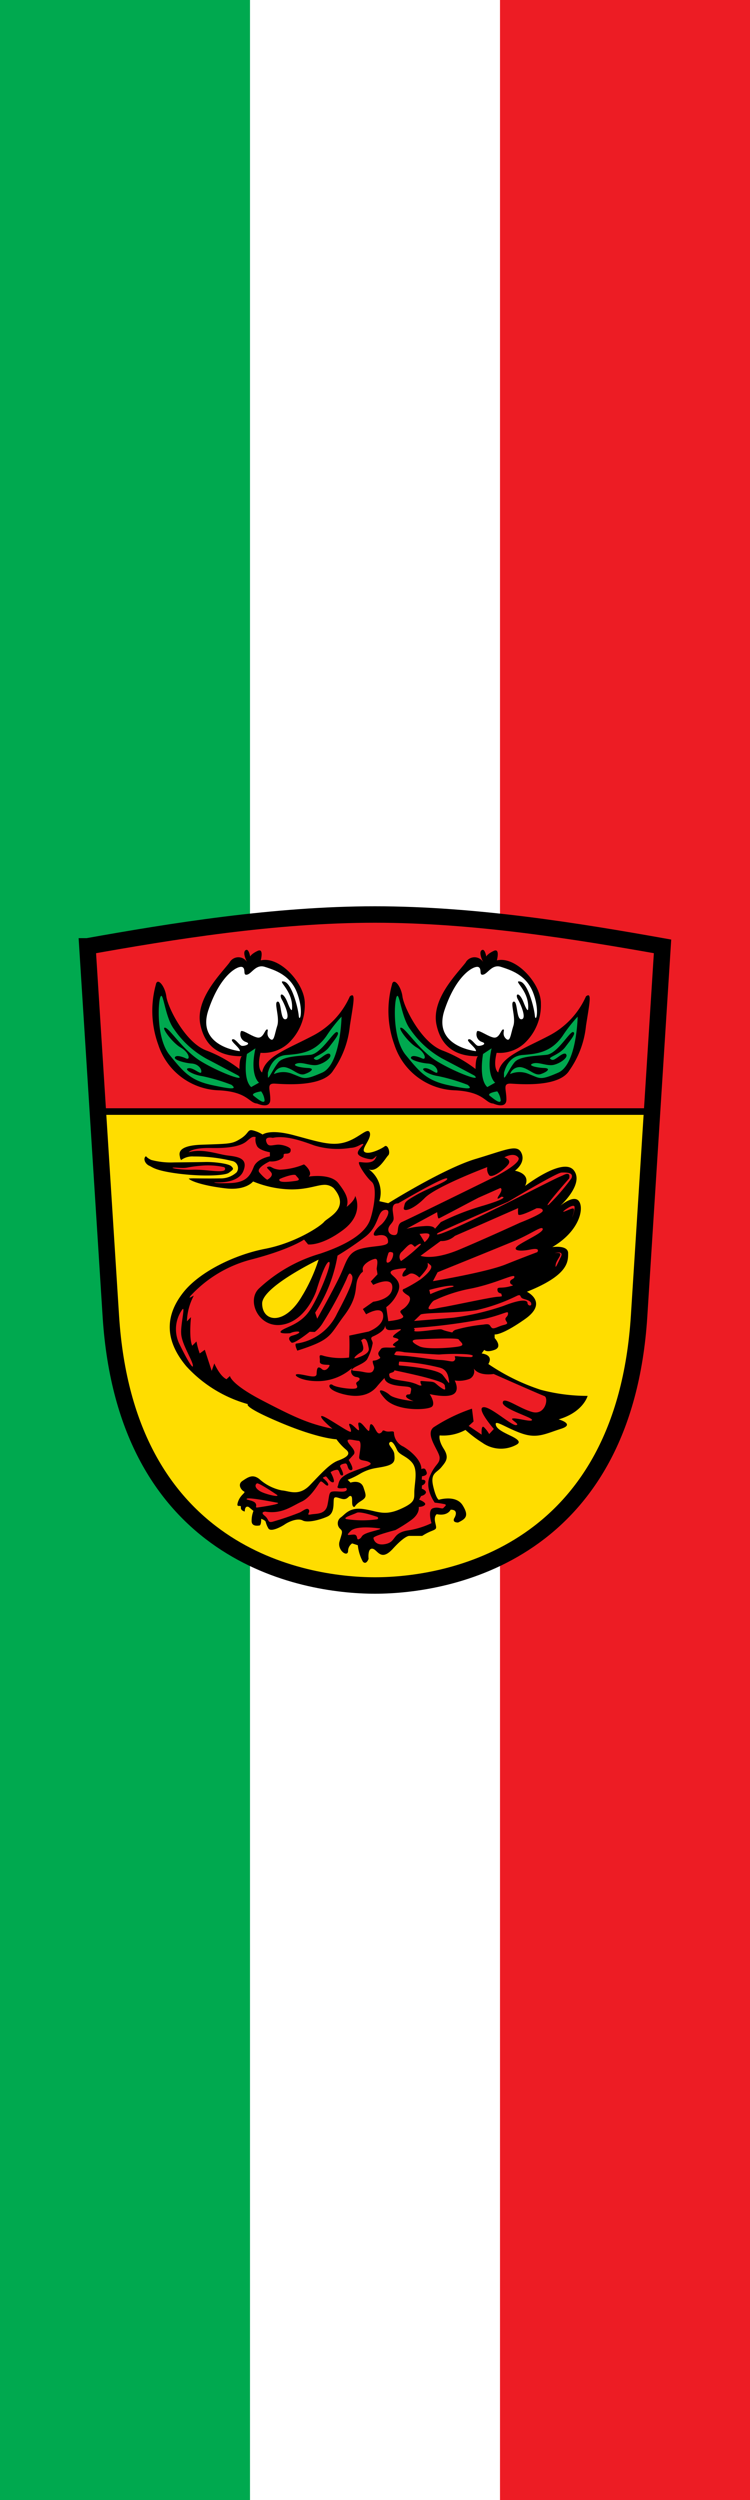
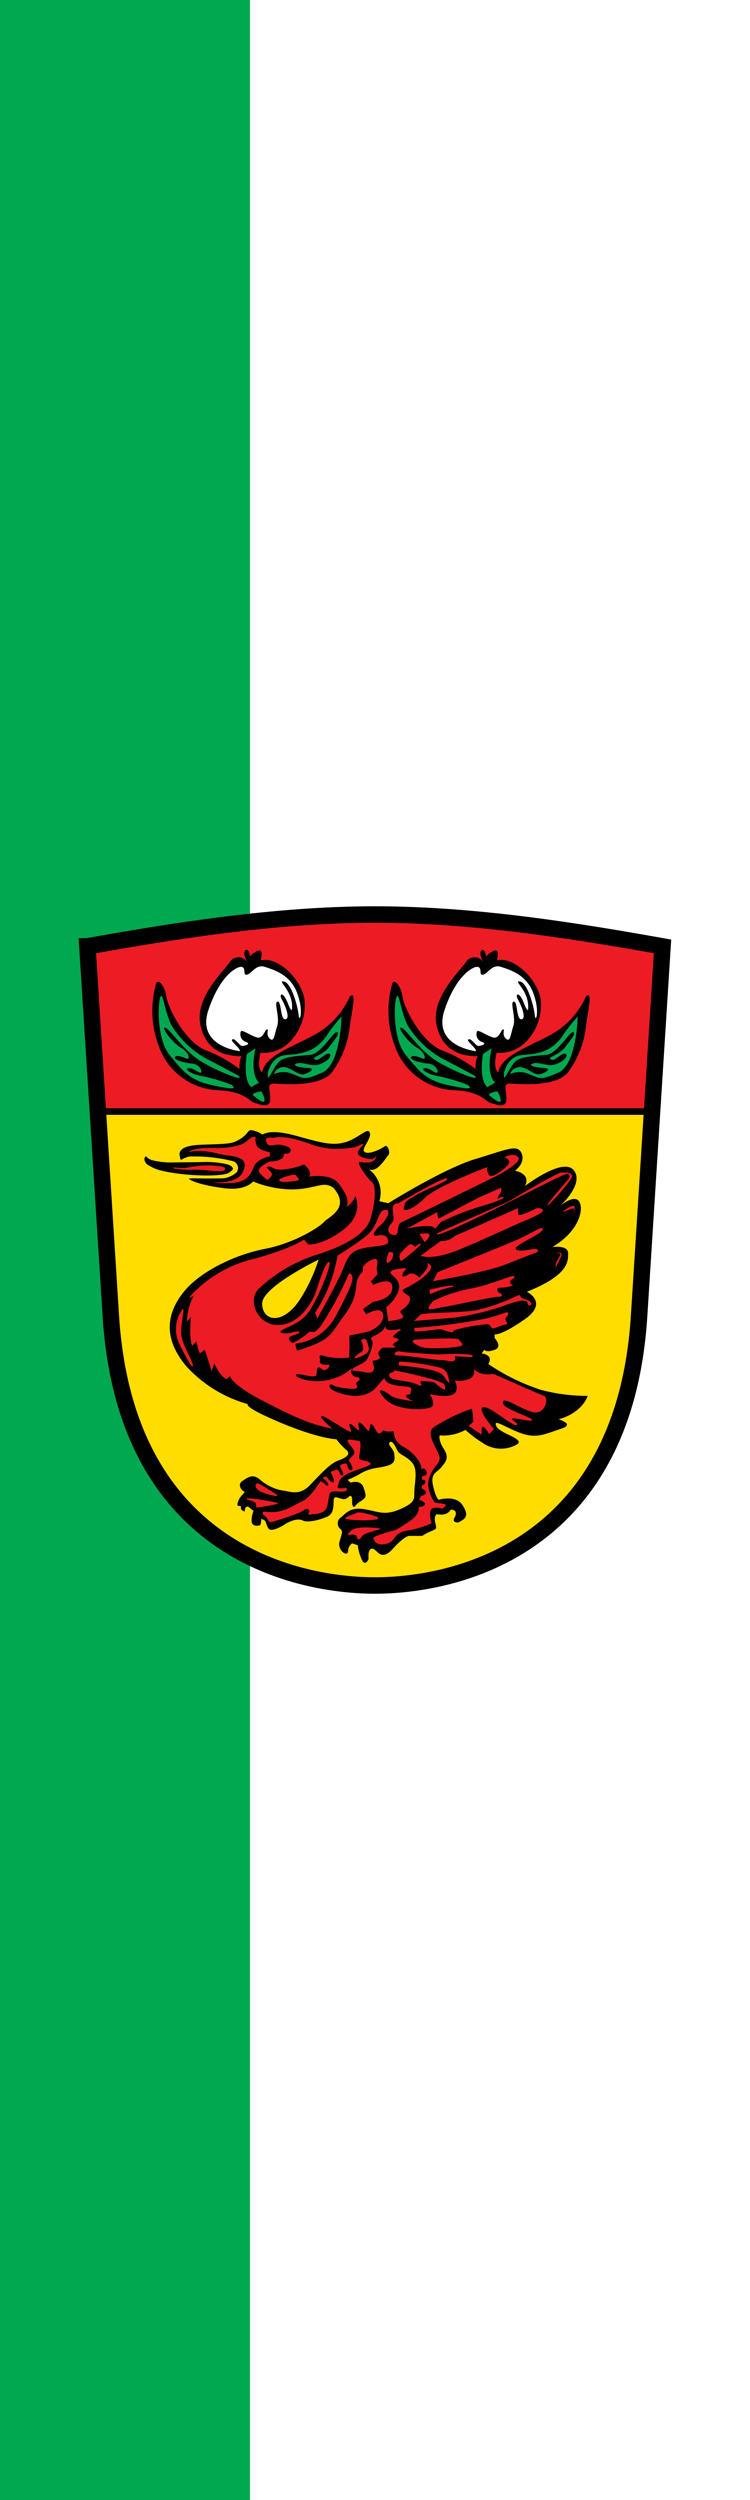
<svg xmlns="http://www.w3.org/2000/svg" xmlns:ns1="http://sodipodi.sourceforge.net/DTD/sodipodi-0.dtd" xmlns:ns2="http://www.inkscape.org/namespaces/inkscape" xmlns:xlink="http://www.w3.org/1999/xlink" viewBox="130.668 -131.627 180 600" version="1.1" id="svg59" ns1:docname="Banner Kötz.svg" ns2:version="1.1.1 (3bf5ae0d25, 2021-09-20)" width="180" height="600">
  <defs id="defs32" />
  <ns1:namedview id="namedview61" pagecolor="#505050" bordercolor="#eeeeee" borderopacity="1" ns2:pageshadow="0" ns2:pageopacity="0" ns2:pagecheckerboard="0" showgrid="false" ns2:object-paths="true" ns2:snap-intersection-paths="true" ns2:snap-smooth-nodes="true" ns2:snap-midpoints="true" ns2:snap-object-midpoints="true" ns2:snap-grids="false" ns2:zoom="1.5" ns2:cx="90" ns2:cy="300" ns2:window-width="2560" ns2:window-height="1506" ns2:window-x="-11" ns2:window-y="-11" ns2:window-maximized="1" ns2:current-layer="g931" showguides="true" ns2:guide-bbox="true" ns2:snap-global="true" />
  <g id="g931" ns2:groupmode="layer" ns2:label="koetz" transform="translate(-726.86,100.064)">
    <g id="g3175" ns2:label="banner">
      <g id="g1079" ns2:label="banner-0" transform="translate(-128.86,-504.064)" style="opacity:1">
-         <rect style="fill:#ed1c24;stroke:none;stroke-width:3" id="rect930" width="180" height="600" x="986.388" y="272.373" ns2:label="red" />
        <rect style="fill:#ffffff;stroke:none;stroke-width:3" id="rect1028" width="120" height="600" x="986.388" y="272.373" ns2:label="white" />
        <rect style="fill:#00a94f;stroke:none;stroke-width:3" id="rect1052" width="60" height="600" x="986.388" y="272.373" ns2:label="green" />
      </g>
      <g id="g1999" ns2:label="coa" transform="matrix(1.58,0,0,1.58,876.113,-15.13)">
        <g id="g1983" ns2:label="coa-0">
          <path id="Pfad_1445" data-name="Pfad 1445" class="cls-2" d="M 92.241,37.311 H 9.6 C 9.076,26.857 8.49,15.926 8.3,12.656 12.987,11.577 33.248,7.321 50.949,8.092 c 17.67,0.771 37.962,3.855 42.865,4.626 z" transform="translate(-5.74,-5.538)" style="fill:#ed1c24;stroke:none" ns2:label="coa-g" ns1:nodetypes="cccccc" />
          <path id="Pfad_1446" data-name="Pfad 1446" class="cls-3" d="m 90.474,151.235 c -7.093,15.542 -19.767,23.684 -37.653,24.27 -10.237,0.472 -20.151,-3.643 -27.045,-11.225 -3.996,-4.03 -7.087,-8.867 -9.066,-14.186 -1.3,-3.084 -2.714,-14.648 -3.022,-24.208 -0.123,-3.916 -0.524,-12.937 -0.987,-21.695 H 95.254 L 93.554,130.7 c -0.027,0.182 -0.706,15.323 -3.08,20.535 z" transform="translate(-8.784,-72.418)" style="fill:#ffdd00;stroke:none" ns2:label="coa-o" ns1:nodetypes="ccccccccc" />
        </g>
        <g id="g43544" ns2:label="swan" transform="translate(14.444,35.613)">
          <path id="Pfad_1461" style="fill:#000000;stroke:none" class="cls-4" transform="translate(-37.275,-122.137)" d="m 33.1,125.22 c -0.247,0.339 0.031,1.048 0.678,1.326 0.4,0.154 0.771,0.709 4.317,1.172 3.546,0.463 7.124,0.339 7.74,-0.123 0.616,-0.462 0.833,-0.555 0.37,-0.987 -0.432,-0.432 -2.714,-0.678 -3.947,-0.648 -1.264,0.031 -4.749,0.062 -4.749,0.062 a 11.619,11.619 0 0 1 -3.454,-0.37 C 33.1,125.22 33.347,124.912 33.1,125.22 Z m 67.227,36.265 a 27.715,27.715 0 0 1 -7.124,-0.925 31.528,31.528 0 0 1 -7.956,-3.916 c 0.863,-1.449 -1.018,-1.6 -1.018,-1.6 l 0.4,-0.555 c 0,0 0.308,0.463 1.573,0 1.265,-0.463 0,-1.789 0,-1.789 v -0.555 c 0,0 0.956,0.247 4.595,-2.313 3.639,-2.56 0.308,-4.163 0.308,-4.163 6.322,-2.529 6.26,-4.564 6.26,-5.859 0,-1.295 -2.405,-0.925 -2.405,-0.925 4.1,-2.405 4.842,-5.8 4.071,-6.939 -0.771,-1.139 -2.868,0.678 -2.868,0.678 0,0 3.7,-3.331 2.066,-5.4 -1.634,-2.069 -7.4,2.375 -7.4,2.375 0.925,-1.943 -1.542,-2.313 -1.542,-2.313 0,0 1.634,-1.141 1.018,-2.621 -0.616,-1.48 -2.159,-0.617 -7,0.833 -4.841,1.45 -13.26,6.723 -13.26,6.723 l -1.357,-0.308 a 4.344,4.344 0 0 0 -1.6,-4.842 c 1.326,0.555 2.529,-1.7 2.93,-2.1 0.432,-0.4 -0.062,-1.758 -0.524,-1.388 -0.462,0.37 -2.375,1.3 -3.022,0.863 -0.678,-0.4 1.079,-2 0.771,-2.93 -0.308,-0.93 -1.634,0.833 -3.762,1.449 -2.1,0.617 -4.1,-0.093 -7.8,-1.079 -3.7,-0.986 -4.718,-0.093 -4.718,-0.093 a 4.942,4.942 0 0 0 -1.419,-0.617 c -0.925,-0.247 -0.586,0.4 -1.912,1.234 -1.326,0.834 -1.634,0.771 -5.952,0.925 -4.318,0.154 -3.176,1.789 -3.269,2 l 0.154,0.339 a 2.865,2.865 0 0 1 1.912,-0.555 23.951,23.951 0 0 1 5.828,0.678 1.1,1.1 0 0 1 0.709,1.727 3.572,3.572 0 0 1 -2.56,0.925 c -1.449,0.031 -3.485,0 -3.485,0 -1.634,-0.031 -1.172,0.093 -1.172,0.093 0.432,0.4 2.375,1.049 5.52,1.419 3.145,0.37 4.194,-1.048 4.194,-1.048 a 16.036,16.036 0 0 0 4.934,1.172 c 2.837,0.216 4.626,-0.586 5.705,-0.648 a 2.087,2.087 0 0 1 1.6,0.493 c 2.621,3.053 -0.894,4.441 -1.449,5.119 -0.555,0.678 -4.348,3.207 -8.974,4.1 -4.626,0.893 -9.93,3.485 -12.4,6.6 -2.47,3.115 -3.207,6.877 0.432,11.225 a 19.893,19.893 0 0 0 9.375,5.767 c 0,0 -0.925,0.339 4.934,2.806 5.859,2.467 8.511,2.529 8.511,2.529 a 8.645,8.645 0 0 0 1.449,1.573 c 0.833,0.678 0.062,1.2 -1.2,1.665 -1.262,0.465 -2.59,1.974 -4.286,3.731 -1.696,1.757 -3.176,0.863 -4.256,0.8 a 7.225,7.225 0 0 1 -3.423,-1.727 c -1.018,-0.8 -1.727,-0.278 -2.56,0.278 -0.833,0.556 -0.154,1.419 0.216,1.6 0.37,0.181 -0.524,0.463 -0.894,1.573 -0.37,1.11 0.493,0.308 0.432,0.833 v 0.093 c 0,0.432 0.586,0.555 0.586,0.555 0.031,-1.048 0.617,-0.678 0.617,-0.678 l 0.709,0.586 a 4.09,4.09 0 0 0 -0.278,1.6 c 0.062,0.771 0.863,0.648 1.172,0.617 0.309,-0.031 0.278,-1.018 0.278,-1.018 0,0 0.555,0.185 0.678,0.432 a 3.651,3.651 0 0 0 0.432,1.048 c 0.37,0.555 1.912,-0.247 2.5,-0.648 0.588,-0.401 1.943,-0.987 2.683,-0.586 0.74,0.401 2.59,-0.062 3.762,-0.586 1.172,-0.524 0.863,-2.1 0.987,-2.683 0.124,-0.583 0.956,0.062 1.573,0.031 0.617,-0.031 0.678,-0.586 1.018,-0.463 0.34,0.123 0.031,1.3 0.339,1.573 0.308,0.273 0.123,-0.154 1.11,-0.771 0.987,-0.617 0.894,-0.8 0.463,-2.1 -0.431,-1.3 -1.974,-0.74 -1.974,-0.74 l -0.432,-0.432 a 12.64,12.64 0 0 0 2,-0.987 c 1.634,-0.894 2.5,-0.74 3.886,-1.11 1.386,-0.37 1.264,-0.987 1.2,-1.789 -0.064,-0.802 -1.079,-1.419 -0.709,-1.789 0.37,-0.37 0.8,0.432 1.141,1.172 0.341,0.74 1.449,0.894 2.282,1.912 0.833,1.018 0.432,2.714 0.339,4.071 -0.093,1.357 0.37,1.85 -2.128,2.96 -2.498,1.11 -3.454,0.308 -5.643,0 -2.189,-0.308 -2.806,0.894 -3.454,1.3 a 1.124,1.124 0 0 0 -0.031,1.727 c 0.432,0.4 0.247,0.617 -0.123,1.912 -0.37,1.295 1.2,2.436 1.3,1.48 a 1.405,1.405 0 0 1 0.617,-1.2 l 0.863,0.278 a 6.562,6.562 0 0 0 0.771,2.5 c 0.524,0.555 0.863,-0.432 0.863,-0.432 0,0 -0.185,-1.634 0.586,-1.542 0.771,0.092 1.234,2.066 3.115,0 1.881,-2.066 2.5,-1.943 2.5,-1.943 h 1.943 a 8.353,8.353 0 0 1 1.419,-0.74 c 0.833,-0.339 0.771,-0.339 0.555,-1.326 -0.216,-0.987 0.247,-1.234 0.247,-1.234 1.665,0.339 2.1,-0.678 2.1,-0.678 1.3,-0.031 0.617,1.172 0.617,1.172 -0.524,0.833 0.524,0.771 0.524,0.771 1.141,-0.555 1.7,-0.987 0.678,-2.621 -1.022,-1.634 -3.608,-0.833 -3.608,-0.833 0,0 -0.4,-0.062 -0.863,-2.066 -0.463,-2.004 0.524,-2 1.234,-2.868 0.71,-0.868 1.234,-1.449 0.37,-2.806 -0.864,-1.357 -0.617,-2.035 -0.617,-2.035 a 7.045,7.045 0 0 0 3.916,-0.833 18.791,18.791 0 0 0 2.56,1.943 4.888,4.888 0 0 0 5.181,0.308 c 0.678,-0.37 0.37,-0.771 -0.925,-1.388 -1.295,-0.617 -2.159,-1.079 -2.22,-1.727 -0.062,-0.678 1.573,0.555 3.916,1.388 2.375,0.833 3.639,0.062 5.952,-0.678 2.313,-0.709 -0.308,-1.449 -0.308,-1.449 3.757,-1.1 4.401,-3.567 4.401,-3.567 z m -43.3,-15.3 c -2.652,4.687 -6.137,4.132 -6.137,1.264 0,-2.529 8.573,-6.661 8.573,-6.661 a 25.663,25.663 0 0 1 -2.432,5.402 z" ns2:label="swan-s" />
          <path id="Pfad_1493" class="cls-2" transform="translate(-179.943,-138.997)" d="m 239.6,150.067 c 0.093,-0.062 1.357,-0.987 1.419,-0.4 a 3.977,3.977 0 0 1 -0.4,1.6 c -0.062,0.154 0.617,-1.449 0.123,-1.388 -0.494,0.061 -2.126,0.959 -1.142,0.188 z m -1.601,6.599 c 0,0 1.449,-0.463 0.925,0.586 -0.524,1.049 -0.925,2.035 -0.771,1.11 0.154,-0.894 1.573,-1.943 -0.154,-1.696 z m -17.793,-3.023 c 0.216,-0.216 10.7,-4.78 10.7,-4.78 0,0 7.37,-4.41 8.11,-4.441 0.74,-0.031 1.943,-0.031 1.511,0.894 a 31.691,31.691 0 0 1 -3.361,3.916 c 0,0 -1.573,1.326 3.022,-3.916 0,0 0.339,-1.11 -0.833,-0.524 -1.172,0.555 0.678,-0.432 -6.63,3.269 -7.277,3.702 -13.475,6.539 -12.519,5.582 z m -6.569,20.817 c 0,0 3.577,0.74 5.3,1.234 1.723,0.494 2.344,0.74 2.375,1.141 0.031,0.401 0.278,0.894 -0.709,0.185 -0.956,-0.709 -0.678,-0.8 -1.819,-0.863 -1.141,-0.063 -1.234,-0.185 -1.172,0.154 0.062,0.37 0.308,0.463 0,0.463 -0.308,0 -0.37,-0.185 -1.357,-0.463 -0.987,-0.278 -3.176,-0.37 -3.331,-0.863 -0.155,-0.493 -0.062,-0.524 0.339,-0.648 0.436,-0.124 0.374,-0.34 0.374,-0.34 z m 0.74,-1.326 c 0,0 -0.154,0.555 0,0.586 0.154,0.031 5.767,0.432 6.6,1.449 0.833,1.017 1.079,1.634 0.956,0.833 -0.123,-0.833 -0.339,-1.665 -1.388,-1.943 a 31.337,31.337 0 0 0 -6.168,-0.925 z m 0.833,-1.415 a 0.54,0.54 0 0 1 -0.154,-0.031 c -0.339,-0.062 -1.172,-0.216 -1.234,0.031 -0.093,0.308 -0.74,0.432 1.018,0.524 1.758,0.092 4.348,0.586 5.767,0.648 1.419,0.062 1.943,0.463 2.22,0 0.247,-0.463 -0.4,-0.617 0.4,-0.555 0.833,0.093 2.1,0.123 2.1,0.123 0,0 0.987,-0.37 -1.172,-0.463 a 30.875,30.875 0 0 0 -3.67,0.062 c -0.31,0.028 -5.275,-0.339 -5.275,-0.339 z m -6.692,-1.7 c 0,0 0.093,-0.216 0.247,0.339 0.154,0.555 0.339,1.018 -0.247,1.388 -0.586,0.339 -1.357,1.048 -0.678,0.863 0.678,-0.216 2.066,-0.678 1.912,-1.48 -0.154,-0.831 -0.401,-2.066 -1.234,-1.11 z m 1.882,-0.709 c 0,0 1.573,-0.648 1.789,-1.419 0.247,-0.771 -0.278,0.463 0.771,0.463 1.049,0 2.159,-0.37 1.449,0.123 -0.71,0.493 -1.264,0.894 -0.8,1.018 0.464,0.124 0.925,0.247 0.463,0.524 -0.432,0.278 -0.8,0.555 -0.586,0.678 0.214,0.123 0.617,0.247 0,0.308 -0.617,0.061 -1.665,-0.154 -1.912,0.247 -0.247,0.37 -0.493,0.524 -0.308,0.925 0.185,0.37 0.463,0.339 -0.154,0.648 -0.617,0.309 -0.833,-0.031 -0.74,0.463 0.093,0.494 0.308,0.648 0.123,1.079 -0.185,0.431 -0.432,0.586 -1.6,0.339 -1.141,-0.247 -1.943,-0.062 -1.6,-0.463 0.343,-0.401 1.912,-0.833 2.251,-1.542 a 8.12,8.12 0 0 0 0.8,-2.344 c -0.008,-0.492 -0.532,-0.769 0.054,-1.047 z m 6.722,0.463 c 0,0 6.106,-0.339 6.291,0 0.185,0.339 1.079,0.833 0.123,1.048 -0.956,0.215 -5.027,0.524 -6.075,0 -1.079,-0.524 -1.511,-0.986 -0.339,-1.048 z m 0.124,-1.789 a 88.187,88.187 0 0 0 10.331,-1.388 c 2.93,-0.74 3.361,-1.264 3.331,-0.74 -0.03,0.524 -0.524,0.555 -0.37,0.956 0.154,0.401 0.586,0.555 -0.308,0.771 -0.894,0.216 -1.542,0.74 -1.85,0.37 -0.308,-0.339 -0.185,-0.617 -1.234,-0.432 a 23.733,23.733 0 0 0 -4.256,0.8 c -0.771,0.37 0.062,0.524 -1.2,0.216 -1.262,-0.308 -0.4,-0.4 -2.128,-0.216 -1.7,0.216 -3.176,0.37 -2.868,0.062 0.212,-0.306 -0.62,-0.306 0.552,-0.399 z m 0.4,-2.005 -1.018,0.987 c 0,0 5.705,-0.463 5.952,-0.493 a 39.929,39.929 0 0 0 7.617,-1.789 c 2.9,-1.141 3.67,-0.863 3.67,-0.432 0,0.4 0.678,0.555 0.555,0.031 -0.123,-0.524 -1.141,-0.586 -1.419,-0.8 -0.278,-0.214 -0.123,-0.586 -0.678,-0.37 a 27.826,27.826 0 0 1 -6.26,2.22 c -2.745,0.431 -7.648,0.338 -8.419,0.646 z m 2.098,-2.158 c 0.031,0 0.062,-0.031 0.154,-0.062 a 22.442,22.442 0 0 1 5.428,-1.727 c 3.762,-0.771 6.445,-2.251 6.538,-1.819 0.093,0.432 -0.709,0.37 -0.648,0.894 0.061,0.524 1.048,0.339 -0.216,0.648 -1.264,0.309 -1.758,-0.062 -1.7,0.524 0.058,0.586 0.648,0.4 0.617,0.648 -0.031,0.248 0.4,0.308 -0.617,0.37 -1.017,0.062 -6.815,1.326 -8.3,1.573 -1.485,0.247 -2.56,0.648 -2.035,-0.185 0.501,-0.833 0.779,-0.864 0.779,-0.864 z m -0.803,-1.573 0.154,0.648 a 15.365,15.365 0 0 1 3.084,-1.048 c 0.987,-0.124 0.617,-0.648 -3.238,0.4 z m 1.264,-2.682 -0.709,1.357 c 0,0 8.08,-1.357 11.009,-2.529 2.929,-1.172 4.842,-1.881 4.842,-1.881 0,0 0.586,-0.74 -1.048,-0.4 -1.634,0.34 -2.9,0.154 -1.85,-0.617 1.079,-0.771 3.793,-1.943 3.731,-2.5 -0.093,-0.555 -1.542,0.617 -4.163,1.758 -2.653,1.111 -11.812,4.812 -11.812,4.812 z m 0.463,-4.746 -3.053,2.247 c 0,0 1.819,0.771 5.921,-0.956 4.102,-1.727 9.19,-4.071 9.19,-4.071 0,0 3.454,-1.326 3.454,-1.819 0,-0.493 -0.956,-0.37 -0.956,-0.37 0,0 -2.745,1.419 -2.775,0.894 a 3.807,3.807 0 0 1 0,-0.925 l -7.432,3.269 -2.19,0.956 a 2.963,2.963 0 0 1 -2.159,0.775 z m -6.964,4.345 c 0,0 -0.925,0.185 -0.555,0.648 0.339,0.463 1.758,1.172 1.018,2.806 a 5.478,5.478 0 0 1 -1.758,2.251 l 0.308,2.128 c 0,0 2.683,-0.247 2.22,-0.833 -0.432,-0.586 -0.617,-0.617 0.062,-1.048 0.648,-0.432 1.48,-1.573 0.709,-2.035 -0.771,-0.462 -1.079,-0.863 -0.524,-1.018 a 21.692,21.692 0 0 0 2.436,-1.419 c 0,0 2.159,-1.6 1.511,-2.159 -0.648,-0.559 -0.339,-0.339 -0.432,0.185 -0.093,0.524 -1.264,1.7 -1.264,1.7 0,0 -0.925,-0.956 -1.6,-0.493 -0.678,0.432 -1.141,0.493 -0.925,-0.093 0.216,-0.586 0.833,-0.8 0.308,-0.833 a 9.81,9.81 0 0 0 -1.514,0.213 z m -0.437,-2.622 c 0,0 -0.432,-0.216 -0.555,0.185 -0.123,0.401 -0.555,1.573 0.031,1.357 0.616,-0.212 0.955,-1.573 0.524,-1.542 z m 3.485,-0.833 c 0.093,-0.062 0.987,-0.771 0.894,-0.339 a 22.081,22.081 0 0 1 -2.991,2.5 1.016,1.016 0 0 1 0.154,-1.449 c 0.771,-0.771 1.2,-1.357 1.6,-1.018 z m 0.709,-1.973 c 0.308,0 1.573,-0.278 1.511,0.216 -0.062,0.494 -0.74,1.048 -0.74,1.048 z m -1.974,-0.77 c 0.093,-0.062 4.657,-2.529 4.657,-2.529 0,0 0.062,0.987 0.247,0.956 0.185,-0.062 5.859,-3.084 6.075,-3.176 0.216,-0.092 3.269,-1.449 3.269,-1.449 0,0 0.493,0.062 -0.185,1.079 -0.678,1.048 0.339,0.247 0.339,0.247 0,0 1.7,0 -2.652,1.326 a 37.844,37.844 0 0 0 -6.538,2.529 l -0.894,1.018 c 0,0 -0.093,-0.555 -1.727,-0.4 a 13.375,13.375 0 0 0 -2.591,0.399 z m -1.233,-3.887 c -0.062,0.093 -0.987,-0.185 -0.863,1.141 0.154,1.326 0.308,1.326 -0.339,2.1 -0.678,0.771 -0.247,1.634 0.617,1.6 0.864,-0.034 0.123,-1.573 1.141,-2 1.018,-0.427 14.247,-6.939 14.247,-6.939 0,0 4.071,-2.066 3.392,-2.868 -0.678,-0.833 -2.1,0 -2.1,0 0,0 1.141,0.339 0.586,1.079 -0.555,0.74 -2.375,2.1 -2.868,1.665 a 1.553,1.553 0 0 1 -0.308,-1.264 c 0,0 -7.8,2.93 -9.529,4.718 -1.727,1.758 -3.361,2.22 -3.145,1.419 0.216,-0.801 -0.031,-0.8 1.85,-1.881 1.881,-1.081 5.027,-2.128 4.718,-2.529 -0.337,-0.404 -7.399,3.759 -7.399,3.759 z m -12.644,16.622 0.308,0.925 c 0,0 2.56,-4.564 3.516,-6.63 0.956,-2.066 1.11,-3.392 2.96,-3.947 1.85,-0.555 4.256,-0.339 4.286,-1.079 0.03,-0.74 -0.432,-1.234 -1.6,-0.987 -1.168,0.247 -0.308,-0.956 0.463,-1.573 0.771,-0.586 1.85,-2.5 0.648,-2.313 -1.202,0.187 -0.8,2.375 -2.96,4.071 a 49.187,49.187 0 0 1 -4.225,2.868 22.681,22.681 0 0 1 -3.396,8.665 z m -5.428,-20.261 c 0.031,-0.093 2.251,-0.956 2.5,-0.586 0.249,0.37 0.863,0.709 0,0.833 -0.863,0.124 -2.75,0.373 -2.5,-0.247 z m -8.418,-1.325 a 0.279,0.279 0 0 0 -0.031,-0.524 11.279,11.279 0 0 0 -3.361,-0.216 c -2.59,0.216 -1.912,0.432 -3.7,0.308 -1.788,-0.124 0,0.37 2.313,0.308 1.85,-0.062 4.07,0.432 4.779,0.124 z m 6.255,51.808 c 0,0 -0.833,0.031 -0.093,0.617 0.74,0.586 0.4,1.11 1.2,0.925 a 43.552,43.552 0 0 0 4.163,-1.419 c 0.493,-0.247 1.11,-0.8 1.357,-0.4 0.278,0.4 -0.524,0.863 0.308,0.709 0.863,-0.154 2.22,0.031 2.529,-1.449 0.309,-1.48 0.185,-1.974 0.8,-2.035 0.617,-0.093 1.6,0.154 1.974,-0.093 a 0.249,0.249 0 0 0 0,-0.463 c 0,0 -1.449,0.278 -1.234,-0.216 0.247,-0.493 -0.031,-1.264 1.912,-2.1 1.943,-0.836 3.608,-1.11 2.96,-1.542 -0.648,-0.432 -1.665,-0.154 -1.6,-0.833 0.062,-0.709 0.493,-2.436 -0.123,-2.467 -0.616,-0.031 -1.881,-0.463 -1.6,0.154 0.281,0.617 1.388,1.388 0.863,1.974 -0.525,0.586 -0.74,0.8 -0.74,0.8 0,0 0.987,1.48 0.37,1.542 -0.617,0.031 -0.432,-1.079 -0.894,-1.018 -0.493,0.062 -0.833,0.247 -0.771,0.463 0.062,0.185 0.74,1.3 0.308,1.357 -0.432,0.057 -0.339,-0.8 -0.74,-0.863 a 1.924,1.924 0 0 0 -1.018,0.37 c 0,0 0.863,1.542 0.339,1.542 -0.524,-0.031 -0.894,-0.987 -1.11,-0.894 -0.216,0.093 -0.524,0.154 -0.308,0.308 0.216,0.154 0.925,0.833 0.678,1.048 -0.247,0.215 -0.833,-0.709 -1.11,-0.586 -0.278,0.154 -1.388,2.405 -2.96,3.084 -1.508,0.716 -2.96,1.886 -5.46,1.485 z m 1.64,-1.391 c 0,0 -4.04,-0.8 -4.41,-0.586 -0.37,0.214 0.987,0.216 1.3,0.709 0.313,0.493 -0.278,0.74 0.493,0.617 0.797,-0.12 3.943,-0.583 2.617,-0.74 z m 0.03,-1.231 c 0,0 -2.683,-1.819 -2.93,-1.665 -0.247,0.154 -0.432,0.586 0.4,1.141 0.803,0.524 3.455,1.11 2.53,0.524 z m 15.574,5.155 c 0,0 -3.361,-0.493 -4.256,0.4 -0.895,0.893 -0.247,0.555 0.493,0.555 0.709,0.031 0.278,0.956 0.8,0.678 0.522,-0.278 0.185,-0.493 1.079,-0.863 0.894,-0.37 2.809,-0.682 1.884,-0.77 z m -0.247,-1.362 a 0.193,0.193 0 0 0 0.031,-0.37 c -0.894,-0.308 -2.714,-0.863 -3.145,-0.617 -0.586,0.308 -2.22,0.74 -1.542,0.956 a 16.405,16.405 0 0 0 4.656,0.031 z M 181.35,165.332 a 5.117,5.117 0 0 0 -0.4,5.057 c 1.326,2.745 2.251,4.163 2.066,3.207 -0.216,-0.956 -1.727,-3.269 -1.758,-4.749 -0.093,-1.449 0.739,-4.533 0.092,-3.515 z m 13.816,-26.182 c 0,0 -1.234,-0.278 -0.987,0.555 0.247,0.833 0.709,0.586 1.6,0.493 0.891,-0.093 2.066,0.4 2.1,0.678 0.034,0.278 0.031,0.678 -0.709,0.678 -0.74,0.031 0.062,0.37 -0.771,0.833 a 2.978,2.978 0 0 1 -1.7,0.339 c 0,0 -2.128,0.987 -1.573,1.665 0.555,0.678 1.172,1.172 1.234,1.11 0.062,-0.031 0.987,-0.555 0.555,-1.11 -0.432,-0.555 -0.894,-0.771 -0.4,-0.863 0.494,-0.092 0.463,0.339 1.7,0.463 a 10.472,10.472 0 0 0 3.67,-0.8 c 0.062,-0.062 1.48,1.2 0.74,1.85 0,0 3.3,-0.555 4.5,0.987 1.2,1.542 1.634,2.5 1.264,3.608 0,0 1.234,-0.925 1.3,-1.665 0,0 1.449,2.714 -1.85,5.181 -3.299,2.467 -5.3,2.189 -5.3,2.189 l -0.617,-0.74 c 0,0 -2.128,1.511 -8.11,3.053 a 19.04,19.04 0 0 0 -9.128,5.489 c -0.062,0.031 -0.154,0.308 -0.154,0.308 l 0.648,-0.339 a 8.819,8.819 0 0 0 -1.048,3.916 l 0.617,-0.648 c 0,0 -0.339,3.145 0.185,4.348 l 0.648,-0.648 a 11.254,11.254 0 0 0 0.493,1.819 c 0.093,-0.062 0.771,-0.555 0.771,-0.555 l 1.048,3.207 0.4,-1.141 c 0,0 0.8,1.912 1.85,2.405 l 0.524,-0.493 c 0,0 0.062,1.2 4.934,3.731 4.872,2.531 6.969,3.516 10.639,4.286 0,0 -1.943,-1.6 -1.7,-1.912 0.247,-0.339 4.41,2.714 4.5,2.344 0.123,-0.4 -0.586,-1.3 -0.093,-1.172 0.493,0.128 1.326,1.326 1.326,0.863 0,-0.463 -0.339,-1.2 0.154,-1.049 0.463,0.154 1.264,1.542 1.388,1.2 0.124,-0.342 0.031,-1.234 0.463,-0.894 0.432,0.34 0.678,1.542 1.2,1.3 0.522,-0.242 0.216,-0.586 0.771,-0.339 0.555,0.247 1.326,-0.154 1.326,0.247 a 2.419,2.419 0 0 0 1.449,2.128 c 1.388,0.833 2.775,2.251 2.714,3.423 0,0 0.463,-0.278 0.648,0.093 0.185,0.371 0.463,0.833 -0.555,0.987 l -0.031,0.524 c 0,0 0.617,-0.062 0.555,0.339 -0.062,0.401 -0.524,0.524 -0.524,0.524 l -0.031,0.493 c 0,0 0.771,0.278 0.617,0.648 -0.154,0.37 -0.709,0.463 -0.709,0.463 l -0.308,0.555 c 0,0 1.141,0.432 0.894,0.771 -0.247,0.339 -0.956,0.339 -0.956,0.339 0,0 0.247,1.018 -1.2,2.035 a 22.87,22.87 0 0 1 -2.344,1.48 c 0,0 -3.361,0.863 -3.331,1.2 0.03,0.337 0.4,1.264 1.943,0.894 1.543,-0.37 0.894,-1.634 3.238,-2.035 a 12.673,12.673 0 0 0 3.639,-1.11 c 0,0 -0.617,-1.943 0.185,-2.251 0.802,-0.308 1.419,0.185 1.634,-0.062 0.185,-0.247 0.617,-0.463 0.123,-0.586 a 13.549,13.549 0 0 0 -1.449,-0.216 c 0,0 -1.542,-2.066 -0.771,-3.947 0.771,-1.912 1.542,-1.912 1.511,-2.9 -0.031,-0.988 -2.282,-3.485 -0.925,-4.595 a 25.534,25.534 0 0 1 5.831,-2.832 c 0.031,0.123 0.247,1.943 0.247,1.943 l -0.74,0.678 1.974,1.326 c 0,0 -0.123,-1.6 0.37,-1.11 a 4.784,4.784 0 0 1 0.771,1.018 l 0.709,-0.771 c 0,0 -2.652,-3.053 -1.634,-3.3 1.018,-0.247 4.317,2.837 5.027,2.714 0.71,-0.123 -1.172,-0.956 -0.463,-1.018 0.709,-0.062 2.868,0.617 2.868,0.216 0,-0.401 -4.595,-1.7 -4.441,-2.652 0.123,-0.956 2.405,0.863 4.441,1.449 2.036,0.586 2.56,-2.128 1.881,-2.405 -0.678,-0.247 -7.71,-3.361 -7.71,-3.361 0,0 -2.19,0.4 -3.022,-0.833 a 1.288,1.288 0 0 1 -0.617,1.573 4.483,4.483 0 0 1 -2.282,0.247 c 0,0 0.833,1.511 -0.216,2.1 -1.049,0.589 -3.577,-0.031 -3.577,-0.031 0,0 0.925,1.388 0.339,1.912 -0.617,0.524 -5.335,0.771 -7.124,-1.2 -1.789,-1.971 0,-1.234 0.709,-0.586 0.709,0.648 3.639,0.956 3.639,0.956 0,0 -1.326,-0.463 -1.141,-0.833 0.185,-0.4 0.617,0.031 0.678,-0.463 0.093,-0.524 0.247,-0.771 -0.4,-0.894 -0.617,-0.123 -3.238,-0.062 -3.546,-1.234 0,-0.031 -0.031,-0.062 -0.031,-0.123 -0.154,-1.3 0,0.031 0,0.031 0,0 -0.617,0.648 -1.2,1.357 -0.586,0.678 -1.974,1.85 -4.965,1.11 -2.991,-0.74 -2.22,-1.819 -1.7,-1.419 0.52,0.4 3.3,0.771 3.639,0.463 0.339,-0.308 -0.37,-0.648 0.123,-0.956 0.463,-0.308 0.463,-0.617 -0.123,-0.709 a 0.914,0.914 0 0 1 -0.833,-0.771 c -0.062,-0.308 0.463,-0.894 -0.278,-0.247 a 7.869,7.869 0 0 1 -5.119,1.634 c -2.5,-0.062 -3.731,-1.141 -2.56,-1.048 1.171,0.093 2.683,0.74 2.714,-0.031 0.031,-0.771 0.123,-1.326 0.771,-0.771 0.617,0.555 1.2,-0.37 1.2,-0.555 0,-0.185 -1.542,0.123 -1.48,-0.586 0.062,-0.678 -0.339,-1.172 0.617,-0.833 a 10.218,10.218 0 0 0 3.824,0.247 30.372,30.372 0 0 0 0.031,-3.331 l 2.93,-0.617 c 0,0 2.344,-0.833 2.22,-2.467 -0.124,-1.634 -2.59,-0.154 -2.59,-0.154 l -0.493,-0.8 1.573,-1.11 c 0,0 2.868,-0.308 2.9,-2.159 0.032,-1.851 -2.9,-0.4 -2.9,-0.4 l -0.37,-0.524 1.018,-1.079 c 0,0 -0.062,-0.493 -0.123,-0.771 -0.031,-0.278 0.4,-1.727 -0.308,-1.573 -0.708,0.154 -1.912,0.894 -1.819,1.6 0.093,0.706 -0.031,0 -0.678,1.264 -0.647,1.264 0.185,2.652 -2.128,5.736 -2.313,3.084 -1.819,3.639 -7.124,5.335 0,0 -0.524,-1.079 -0.123,-1.079 a 8.033,8.033 0 0 0 6.168,-4.564 c 2.19,-4.1 2.56,-5.335 2.22,-5.828 -0.34,-0.493 -0.463,-0.216 -0.833,0.709 a 57.607,57.607 0 0 1 -3.516,6.476 5.135,5.135 0 0 1 -1.264,1.449 l -0.771,-0.031 c 0,0 -2.405,1.943 -2.775,1.634 -0.37,-0.339 -0.617,-0.833 0.154,-1.048 0.771,-0.215 1.326,-0.493 0.894,-0.617 a 2.463,2.463 0 0 0 -1.234,0.247 c 0,0 -1.974,0.185 -1.357,-0.37 0.617,-0.555 2.837,-0.925 4.256,-2.991 1.419,-2.066 3.577,-7.463 2.991,-7.463 -0.617,-0.031 -1.943,4.441 -1.943,4.441 0,0 -1.511,4.472 -5.119,5.088 -3.608,0.616 -5.52,-3.639 -3.577,-5.489 a 23.028,23.028 0 0 1 9.313,-5.3 c 4.872,-1.634 7,-3.454 7.586,-5.181 0.586,-1.727 1.11,-5 0.216,-5.736 -0.894,-0.771 -2.344,-3.022 -1.819,-2.991 0.525,0.031 1.943,0.339 2.405,-0.555 0.462,-0.894 -0.154,0.123 -0.586,0.123 -0.432,0.031 -2.066,-0.339 -2.1,-0.925 -0.034,-0.586 1.049,-1.3 0.8,-1.388 -0.249,-0.088 -0.863,0.555 -1.881,0.586 a 12.094,12.094 0 0 1 -5.551,-0.37 c -2.34,-0.872 -4.499,-1.52 -6.287,-1.15 z m -12.768,2.19 c 0,0 0.463,-0.709 3.423,-0.648 2.93,0.062 4.533,-0.339 5.335,-0.987 0.8,-0.678 0.925,-0.771 1.419,-0.678 a 2.044,2.044 0 0 0 0.247,1.449 c 0.432,0.617 1.912,0.863 1.912,0.863 v 0.617 c 0,0 -1.974,0.339 -2.467,1.634 -0.524,1.3 -1.11,2.344 -3.577,2.436 -2.467,0.092 -2.405,-0.123 -2.405,-0.123 0,0 3.577,0.339 4.41,-1.7 0.833,-2.039 -0.987,-2.19 -2.405,-2.375 -1.451,-0.179 -3.792,-1.104 -5.892,-0.488 z" ns2:label="swan-g" style="fill:#ed1c24;stroke:none" />
        </g>
        <g id="g1976" ns2:label="malus">
          <g id="g34276" ns2:label="malus-l">
            <path id="Pfad_1454" data-name="Pfad 1454" class="cls-4" d="m 166.757,39.551 c 0,0 -0.37,0.154 -0.37,1.943 a 19.677,19.677 0 0 0 -5.088,-2.837 c -3.176,-1.234 -5.8,-6.538 -6.013,-8.172 -0.213,-1.634 -1.388,-2.991 -1.6,-1.789 a 15.011,15.011 0 0 0 0.37,9.1 10.022,10.022 0 0 0 9.313,6.939 c 4.317,0.247 4.472,1.943 5.705,2 0,0 2,0.925 2,-0.617 0,-1.542 -0.617,-2.467 0.678,-2.405 1.295,0.062 7.309,0.617 8.881,-2 a 14.2,14.2 0 0 0 2.529,-6.784 c 0.555,-3.546 0.925,-5.181 0,-4.472 a 12.4,12.4 0 0 1 -5.4,5.859 c -3.947,2.1 -7.494,3.238 -7.925,5.705 0,0 -0.863,-0.463 -0.247,-2.991 a 5.6,5.6 0 0 0 4.163,-1.388 7.937,7.937 0 0 0 2.56,-6.106 c 0.031,-2.991 -3.793,-7.247 -6.692,-6.538 0,0 0.524,-1.912 -0.463,-1.449 -0.987,0.463 -1.141,0.863 -1.141,0.863 0,0 -0.216,-1.326 -0.709,-0.956 -0.524,0.37 0.247,1.819 0.247,1.819 a 1.538,1.538 0 0 0 -2.683,0.062 c -1.449,1.85 -5.242,5.613 -4.41,9.467 0.832,3.854 3.582,4.778 6.295,4.747 z" transform="translate(-105.914,-16.182)" style="fill:#000000;stroke:none" ns2:label="malus-ls" />
            <path id="Pfad_1455" data-name="Pfad 1455" class="cls-5" d="m 184.849,44.4 c 0,0 -6.63,-0.678 -4.78,-6.229 1.85,-5.551 4.626,-6.846 5.181,-6.538 0.555,0.308 0,1.3 0.709,1.141 0.709,-0.159 1.326,-1.634 2.714,-1.172 1.388,0.462 3.824,1.172 4.872,3.947 1.048,2.775 0.37,4.626 0.247,3.454 -0.093,-1.172 -1.079,-5 -2.251,-5.181 -1.172,-0.216 1.449,1.357 1.234,4.163 0,0 0,0.771 -0.678,-0.956 -0.678,-1.758 -1.388,-1.388 -0.863,-0.463 0.525,0.925 1.326,2.93 0.524,2.991 -0.802,0.061 -0.555,-2.775 -1.172,-2.683 -0.617,0.092 0.37,2.375 -0.062,3.7 -0.432,1.325 -0.463,2.56 -1.141,1.912 -0.678,-0.678 -0.062,-1.388 -0.4,-1.388 -0.338,0 -0.555,1.388 -1.449,1.234 -0.863,-0.154 -2.375,-1.3 -2.529,-0.925 a 1.221,1.221 0 0 0 0.771,1.6 c 0.925,0.308 -0.37,0.709 -0.709,0.555 -0.37,-0.154 -1.018,-1.234 -1.388,-0.925 -0.31,0.25 1.262,1.298 1.17,1.763 z" transform="translate(-124.314,-21.799)" style="fill:#ffffff;stroke:none" ns2:label="malus-la" />
            <path id="Pfad_1459" class="cls-6" transform="translate(-108.126,-31.862)" d="m 168.414,58.161 c 0,0 -2.775,-1.48 -4.842,-2.56 a 14.4,14.4 0 0 1 -4.9,-4.472 c -1.388,-1.819 -1.634,-5.859 -2.066,-4.934 -0.4,0.925 -0.617,6.414 1.388,8.851 2.005,2.437 3.022,3.793 6.26,4.533 3.238,0.709 4.009,0.709 3.145,0 a 28.167,28.167 0 0 0 -4.472,-1.326 c -1.48,-0.216 -2.837,-1.079 -2.066,-1.2 0.771,-0.121 1.85,1.048 1.943,0.586 0.093,-0.462 -0.463,-1.234 -1.449,-1.3 -0.986,-0.066 -2.714,-0.524 -2.56,-0.925 0.154,-0.401 1.018,-0.154 1.7,0.154 0.682,0.308 0.524,-0.894 -0.833,-1.665 -1.326,-0.771 -3.084,-3.238 -2.313,-2.991 0.771,0.247 2.714,3.454 5.4,5.088 2.686,1.634 6.899,3.24 5.665,2.161 z m 3.485,2.405 c 0,0 -1.665,0.247 -1.141,0.678 0.524,0.4 1.6,1.326 1.665,0.709 a 2.783,2.783 0 0 0 -0.524,-1.387 z m 1.018,-2.837 c 0.093,-0.185 0.524,-2.5 2.806,-2.683 2.282,-0.183 4.317,-0.4 6.075,-2.868 a 22.405,22.405 0 0 1 2.313,-2.96 c 0,0 -0.123,7.278 -2.96,8.511 -2.837,1.233 -2.714,0.863 -4.441,0.216 a 3.551,3.551 0 0 0 -2.868,0 1.542,1.542 0 0 1 1.665,-1.049 c 1.234,0.216 2.066,1.357 2.991,1.049 0.925,-0.308 1.634,-0.863 0.555,-0.925 -1.079,-0.031 -2.652,-0.37 -1.758,-0.678 0.894,-0.308 2.189,0.463 3.238,0.185 1.049,-0.278 1.974,-1.048 1.881,-1.449 -0.093,-0.401 -0.493,-0.308 -1.234,0.247 -0.771,0.555 -0.894,0.555 -1.234,0.308 -0.34,-0.247 1.388,-0.648 2.251,-1.758 0.833,-1.11 1.727,-2.128 1.234,-2.313 -0.493,-0.185 -2.375,3.269 -4.04,3.454 -1.665,0.185 -4.132,0.216 -4.872,1.141 -0.771,0.925 -1.6,2.837 -1.6,2.19 z m -1.881,-3.7 -1.3,0.863 c 0,0 -0.709,3.793 0.648,5.027 l 1.2,-0.678 c 0.007,0.03 -1.473,-1.049 -0.548,-5.212 z" ns2:label="malus-lv" style="fill:#00a94f;stroke:none" />
          </g>
          <use x="0" y="0" xlink:href="#g34276" id="use848" width="100%" height="100%" transform="translate(-35.866)" ns2:label="malus-r" />
        </g>
        <path style="display:inline;opacity:1;fill:none;stroke:#000000;stroke-width:1;stroke-miterlimit:4;stroke-dasharray:none;stroke-opacity:1" d="M 3.103,31.773 H 87.284" id="path1435" ns1:insensitive="true" ns2:label="chief-f" />
        <path style="opacity:1;fill:none;stroke:#000000;stroke-width:2.5;stroke-miterlimit:4;stroke-dasharray:none" d="M 1.511,6.684 5.073,62.839 c 2.288,36.083 28.902,40.922 40.121,40.922 11.219,0 37.832,-4.839 40.121,-40.922 L 88.876,6.684 C 76.205,4.423 60.478,1.843 45.194,1.843 c -15.284,0 -31.011,2.579 -43.682,4.841 z" id="path43746" ns1:nodetypes="cszsczc" ns2:label="coa-f" />
      </g>
    </g>
  </g>
</svg>